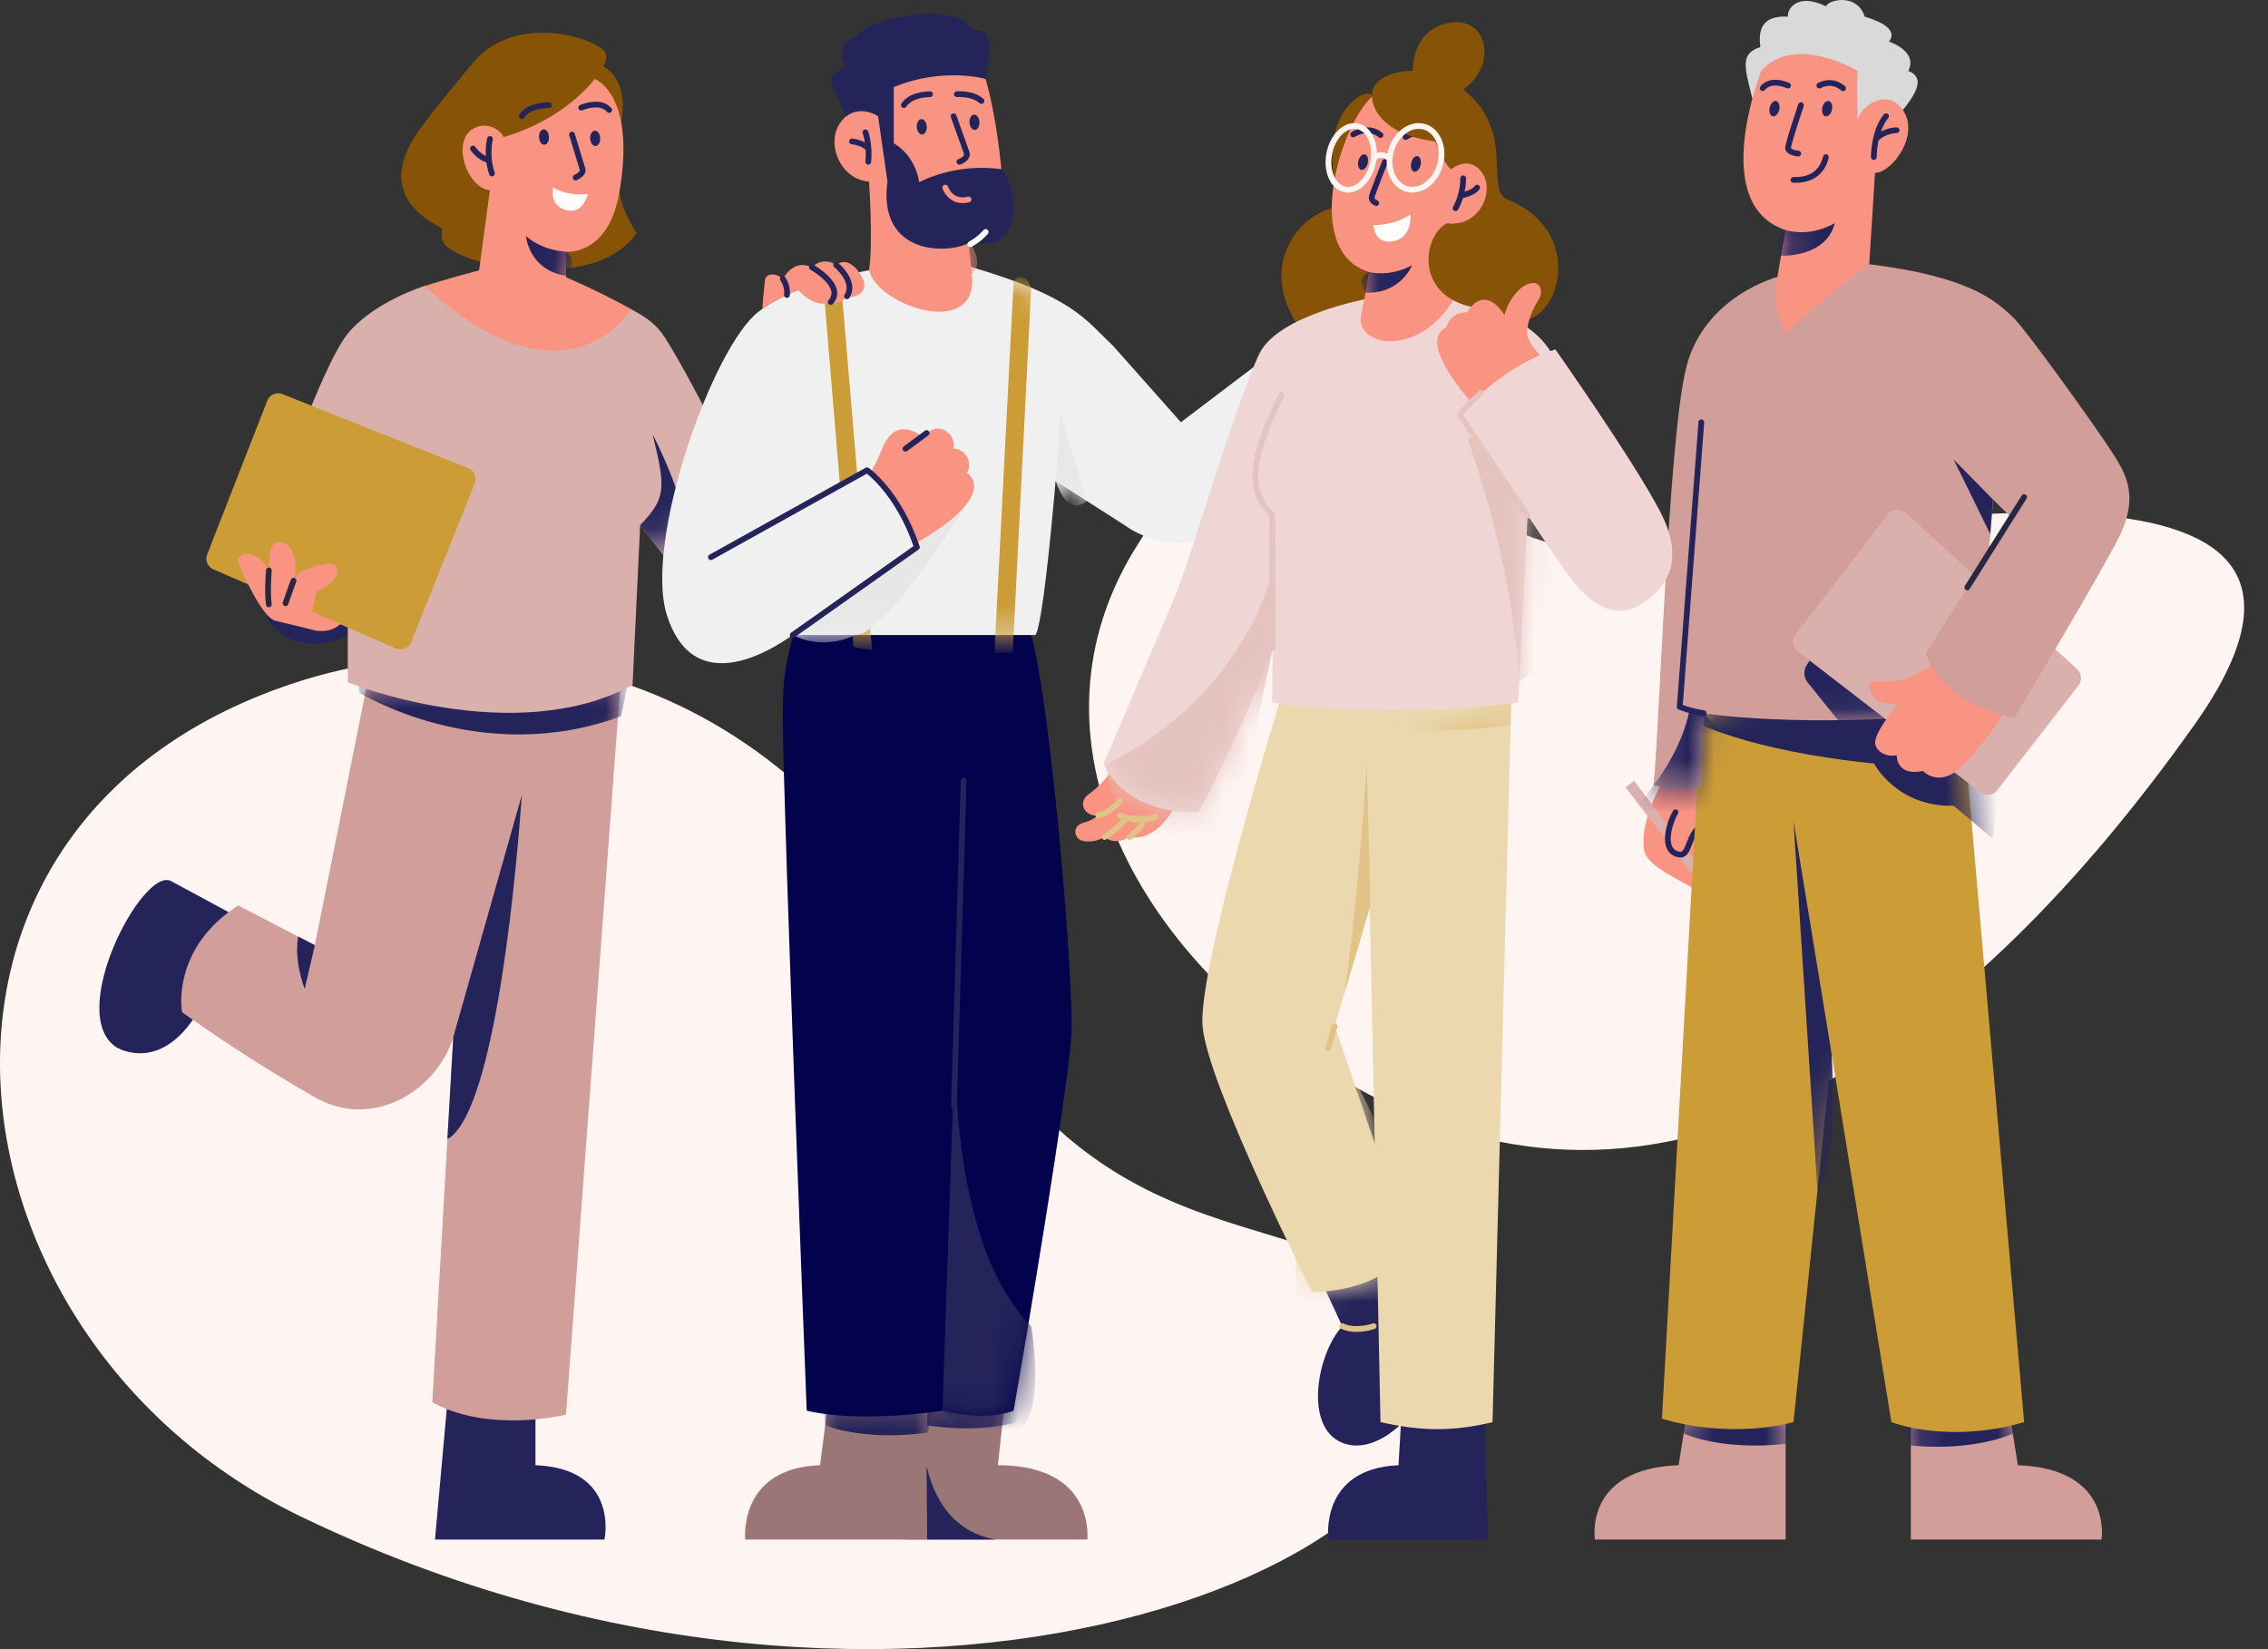
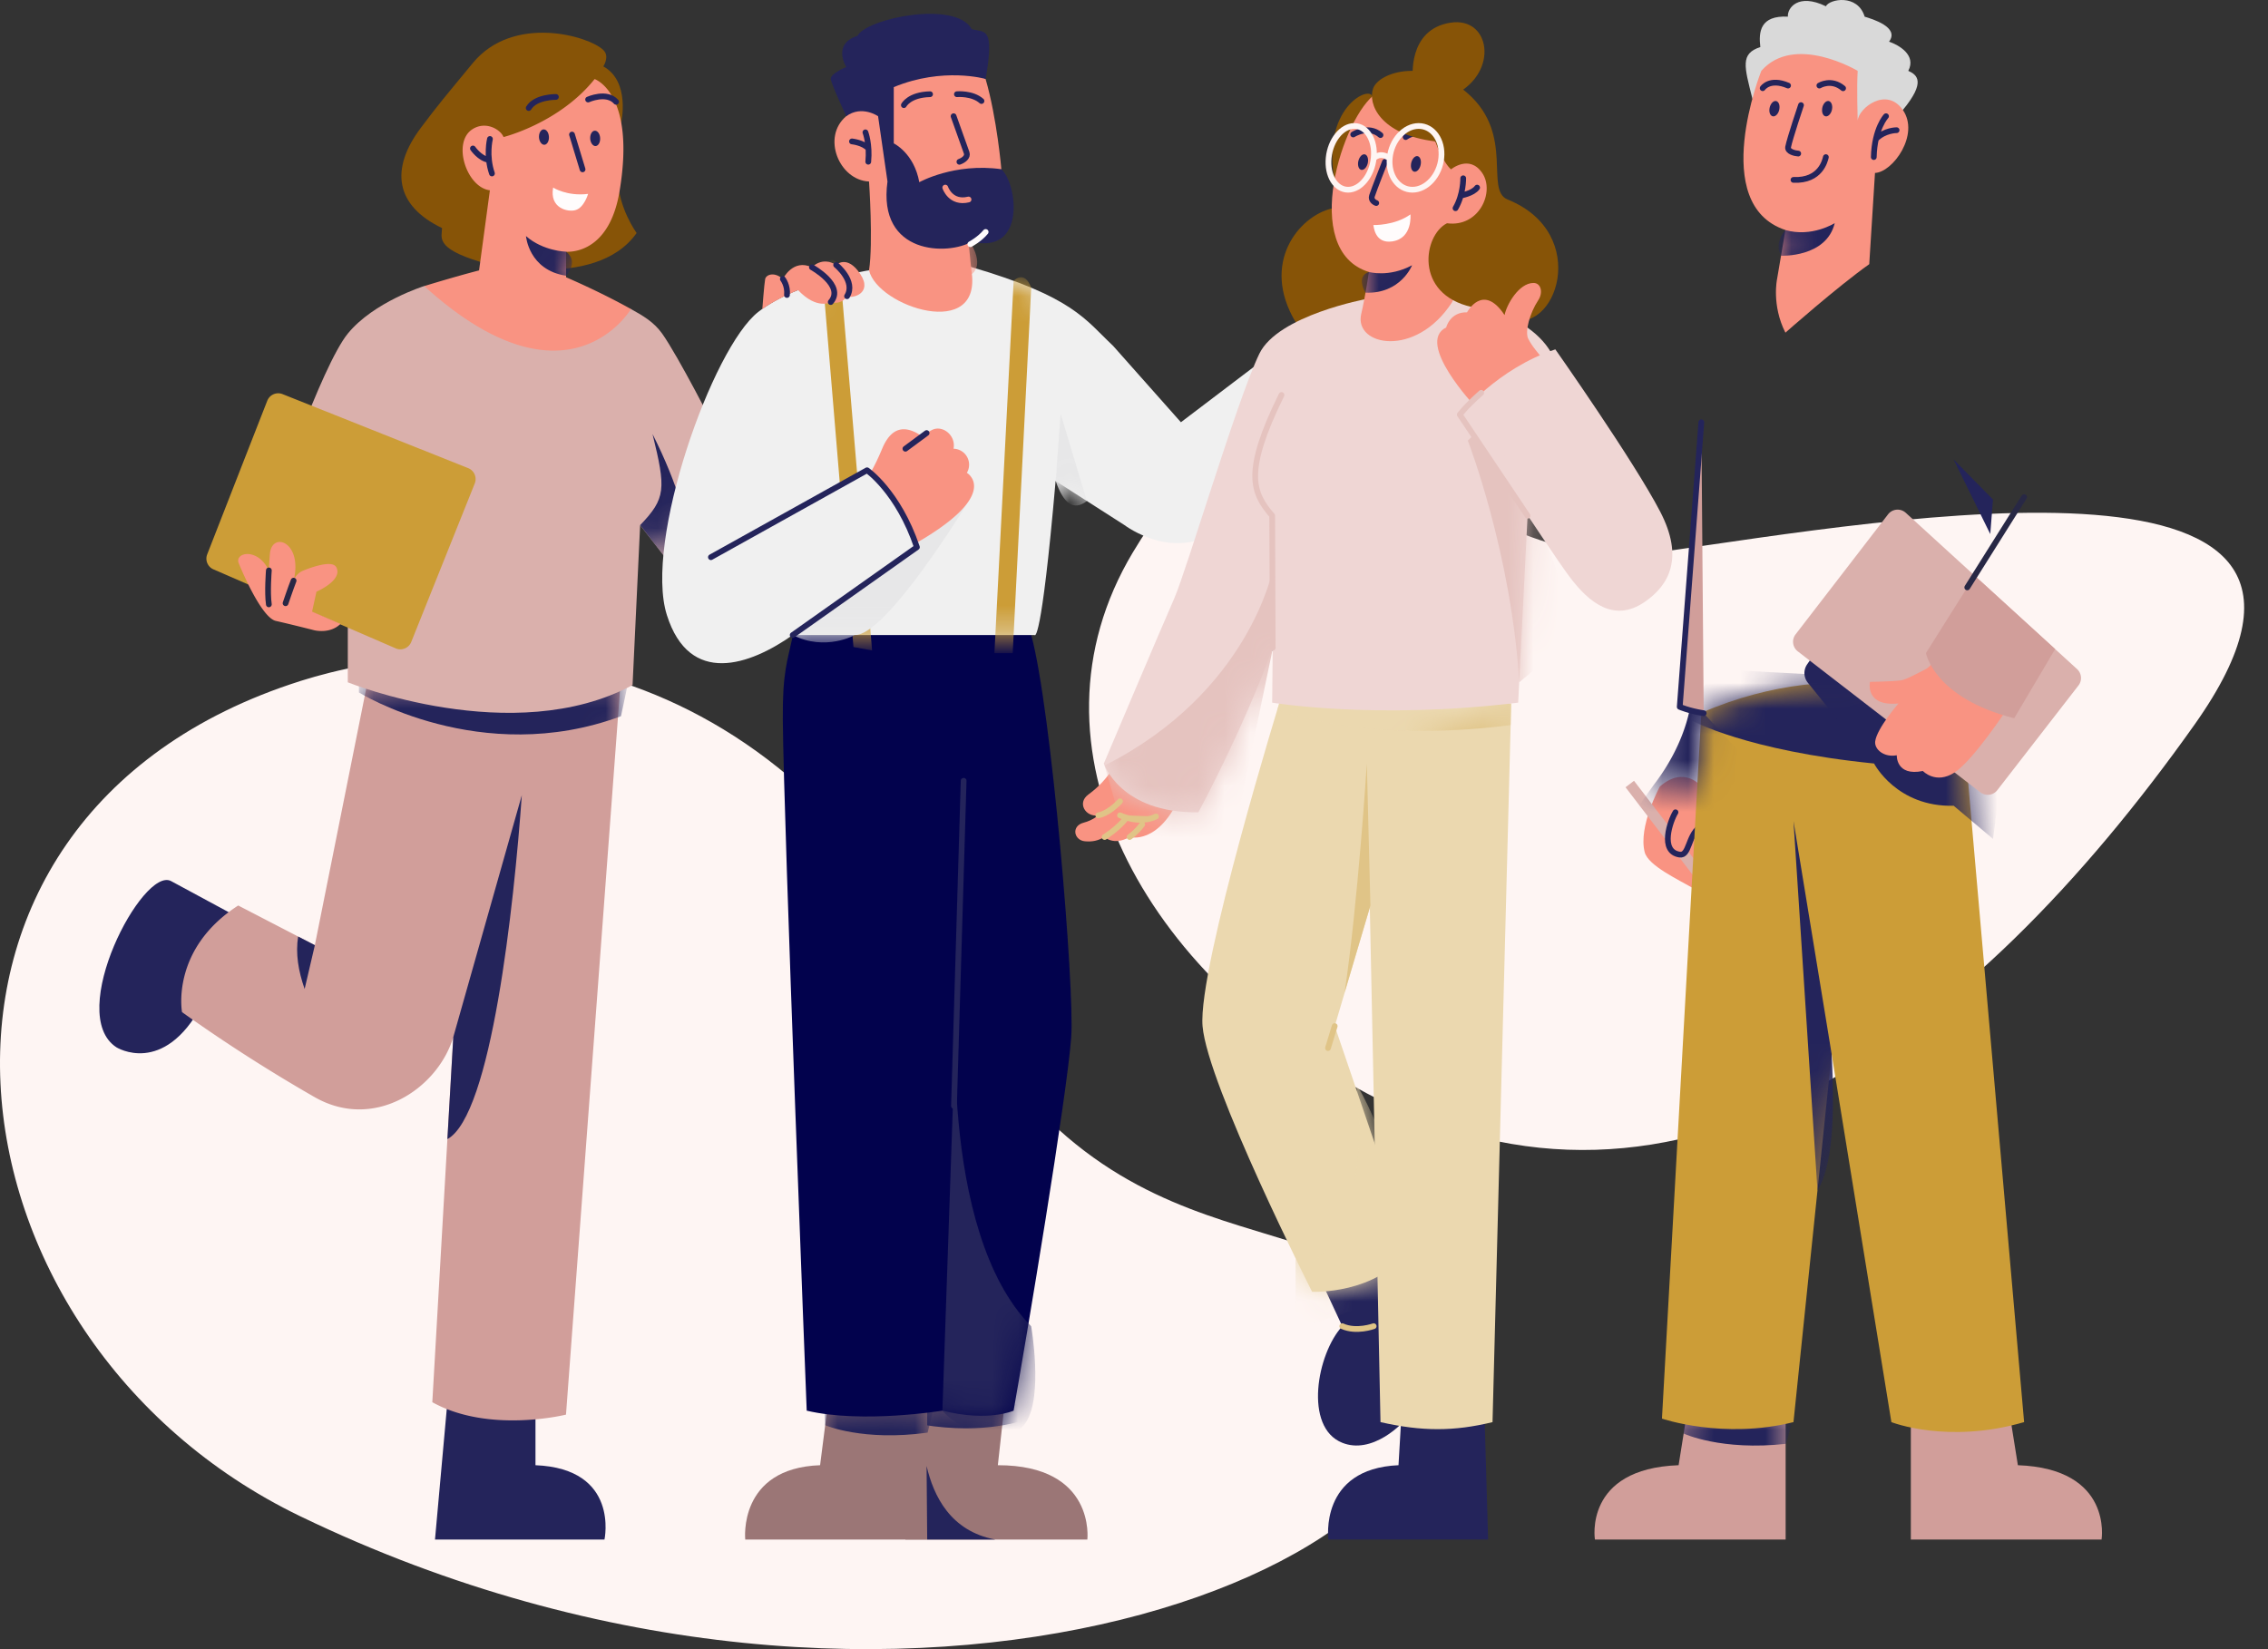
<svg xmlns="http://www.w3.org/2000/svg" width="88" height="64" fill="none">
  <rect width="100%" height="100%" fill="#333333" stroke="none" />
  <path fill-rule="evenodd" clip-rule="evenodd" d="M43.954 21.44c6.502-10.876 11.69 1.237 20.36-.001 9.299-1.327 28.962-4.793 20.837 6.68-8.672 12.237-20.082 20.714-32.097 14.322-8.618-4.586-13.62-13.442-9.1-21.002ZM11.648 26.43c5.846-1.857 17.861-2.3 25.219 11.772 6.432 12.303 15.731 7.516 18.297 13.877 3.375 8.367-19.997 18.122-43.516 6.762-14.266-6.892-16.746-27.095 0-32.41Z" fill="#FEF5F3" />
  <path fill-rule="evenodd" clip-rule="evenodd" d="M43.34 29.485s-.25.723-1.109 1.347c-.456.33-.105.889.381.81 0 0-.223.196-.562.283-.498.128-.383.684.045.723.3.026.504-.023.761-.165 0 0 .357.351.972 0 0 0 1.144.338 1.992-1.656.003 0-1.75-1.73-2.48-1.342Z" fill="#F99382" />
  <path fill-rule="evenodd" clip-rule="evenodd" d="m51.302 49.793.78 1.675c-.982 1.058-1.505 3.923 0 4.523.556.223 1.141.07 1.656-.241.864-.527 1.536-1.507 1.56-1.924l-1.29-5.218-2.706 1.185Z" fill="#24245B" />
  <path fill-rule="evenodd" clip-rule="evenodd" d="m57.6 54.899.14 4.848h-6.197s-.375-2.752 2.72-2.886l.113-1.923 3.223-.04Z" fill="#24245B" />
  <path fill-rule="evenodd" clip-rule="evenodd" d="M69.284 54.899v4.848h-7.4s-.45-2.752 3.247-2.886l.307-1.923 3.846-.04Z" fill="#D19E9A" />
  <mask id="mask0_2631_1814" style="mask-type:luminance" maskUnits="userSpaceOnUse" x="61" y="54" width="9" height="6">
    <path d="M69.284 54.899v4.848h-7.4s-.449-2.752 3.248-2.886l.307-1.923 3.845-.04Z" fill="#fff" />
  </mask>
  <g mask="url('#mask0_2631_1814')">
    <path fill-rule="evenodd" clip-rule="evenodd" d="M65.334 55.636s1.454.676 3.966.395l.289-1.05-4.266.07.01.585Z" fill="#24245B" />
  </g>
  <path fill-rule="evenodd" clip-rule="evenodd" d="M74.142 54.899v4.848h7.4s.45-2.752-3.247-2.886l-.307-1.923-3.846-.04Z" fill="#D19E9A" />
  <mask id="mask1_2631_1814" style="mask-type:luminance" maskUnits="userSpaceOnUse" x="74" y="54" width="8" height="6">
-     <path d="M74.142 54.898v4.848h7.4s.45-2.752-3.247-2.886l-.307-1.923-3.846-.04Z" fill="#fff" />
-   </mask>
+     </mask>
  <g mask="url('#mask1_2631_1814')">
    <path fill-rule="evenodd" clip-rule="evenodd" d="M78.1 55.635s-1.44.7-3.958.461l-.307-1.045h4.266v.584Z" fill="#24245B" />
  </g>
  <path fill-rule="evenodd" clip-rule="evenodd" d="M64.403 30.523s-.845 1.551-.588 2.547c.137.527 1.29 1.054 2.008 1.473l.192-4.02c-.002 0-.65-.841-1.612 0Z" fill="#F99382" />
  <path fill-rule="evenodd" clip-rule="evenodd" d="M49.724 27S46.47 37.542 46.66 39.822c.19 2.28 4.25 10.308 4.25 10.308s2.497.128 3.822-1.67l-2.942-8.64 2.218-7.5 4.628-5.022-8.912-.296Z" fill="#EBD8AF" />
  <mask id="mask2_2631_1814" style="mask-type:luminance" maskUnits="userSpaceOnUse" x="46" y="27" width="13" height="24">
    <path d="M49.724 27S46.47 37.542 46.66 39.822c.19 2.28 4.25 10.308 4.25 10.308s2.497.128 3.822-1.67l-2.942-8.64 2.218-7.5 4.628-5.022-8.912-.296Z" fill="#fff" />
  </mask>
  <g mask="url('#mask2_2631_1814')">
    <path fill-rule="evenodd" clip-rule="evenodd" d="M52.642 42.335c.606 4.893-1.853 7.564-2.373 6.505v2.739l5.662-1.825s-3.454-8.76-3.289-7.419Zm-3.084-14.791s3.163 1.34 9.056.595l.021-.839s-8.418-1.069-9.004 0l-.073.244Z" fill="#EBD8AF" />
  </g>
  <path fill-rule="evenodd" clip-rule="evenodd" d="m57.911 55.189.725-27.89-5.602 2.33.53 25.56c1.601.364 2.861.364 4.347 0Z" fill="#EBD8AF" />
  <mask id="mask3_2631_1814" style="mask-type:luminance" maskUnits="userSpaceOnUse" x="53" y="27" width="6" height="29">
    <path d="m57.912 55.191.725-27.89-5.602 2.33.53 25.56c1.601.365 2.861.365 4.347 0Z" fill="#fff" />
  </mask>
  <g mask="url('#mask3_2631_1814')">
    <path fill-rule="evenodd" clip-rule="evenodd" d="M49.559 27.545s3.163 1.339 9.056.595l.021-.84s-8.419-1.068-9.004 0l-.073.245Z" fill="#E0C487" />
  </g>
  <path fill-rule="evenodd" clip-rule="evenodd" d="M53.034 29.631s-.346 5.438-.864 8.895l1.003-3.386-.139-5.509Z" fill="#E0C487" />
  <path fill-rule="evenodd" clip-rule="evenodd" d="M35.13 54.416v5.33h7.06s.336-2.885-3.473-2.885l.265-2.406-3.851-.039Z" fill="#9B7676" />
  <mask id="mask4_2631_1814" style="mask-type:luminance" maskUnits="userSpaceOnUse" x="35" y="54" width="8" height="6">
    <path d="M35.13 54.415v5.33h7.059s.336-2.885-3.473-2.885l.265-2.406-3.851-.039Z" fill="#fff" />
  </mask>
  <g mask="url('#mask4_2631_1814')">
    <path fill-rule="evenodd" clip-rule="evenodd" d="M39.756 55.098s-1.486.597-3.982.188l-.234-1.064 4.255.297-.04.579Z" fill="#24245B" />
  </g>
  <path fill-rule="evenodd" clip-rule="evenodd" d="M35.976 54.416v5.33h-7.06s-.293-2.77 2.904-2.885l.307-2.406 3.849-.039Z" fill="#9B7676" />
  <mask id="mask5_2631_1814" style="mask-type:luminance" maskUnits="userSpaceOnUse" x="28" y="54" width="8" height="6">
    <path d="M35.975 54.415v5.33h-7.059s-.294-2.77 2.904-2.885l.307-2.406 3.848-.039Z" fill="#fff" />
  </mask>
  <g mask="url('#mask5_2631_1814')">
    <path fill-rule="evenodd" clip-rule="evenodd" d="M32.019 55.31s1.47.635 3.974.286l.26-1.058-4.26.188.026.585Z" fill="#24245B" />
  </g>
  <path fill-rule="evenodd" clip-rule="evenodd" d="m35.952 56.892.024 2.854h2.643c-1.745-.327-2.396-1.695-2.667-2.854Zm-18.59-2.516-.484 5.37h6.576s.599-2.752-2.677-2.885v-2.448l-3.416-.037Zm-6.524-17.915-4.197-2.267c-1.095-.597-4.114 5.158-2.122 6.45 0 0 1.817 1.14 3.313-1.643l1.539.802 1.467-3.342Z" fill="#24245B" />
  <path fill-rule="evenodd" clip-rule="evenodd" d="m24.095 26.259-2.134 28.639s-2.98.744-5.187-.482l.813-14.168c-.596 1.99-3.05 3.65-5.368 2.335a62.169 62.169 0 0 1-5.156-3.304s-.456-2.44 2.18-4.139l2.973 1.541 2.02-10.092 9.859-.33Z" fill="#D19E9A" />
  <mask id="mask6_2631_1814" style="mask-type:luminance" maskUnits="userSpaceOnUse" x="7" y="26" width="18" height="30">
    <path d="m24.095 26.26-2.134 28.639s-2.98.744-5.187-.482l.813-14.168c-.596 1.99-3.05 3.65-5.368 2.335-2.754-1.562-5.156-3.304-5.156-3.304s-.456-2.44 2.18-4.139l2.973 1.541 2.02-10.092 9.859-.33Z" fill="#fff" />
  </mask>
  <g mask="url('#mask6_2631_1814')">
    <path fill-rule="evenodd" clip-rule="evenodd" d="M13.923 26.871s4.728 2.944 10.173.923l.388-1.832-10.558.23v.68h-.003Z" fill="#24245B" />
  </g>
  <path fill-rule="evenodd" clip-rule="evenodd" d="M53.234 3.714c-.176-.365-1.946.516-1.455 3.268 0 0 .071.789-.105 1.108-1.27.302-2.78 2.113-1.401 4.414l4.17-.137-1.21-8.653ZM23.41 2.576s.257-.388 0-.634c-.578-.558-3.497-1.391-5.061.5C17.23 3.799 17.052 4 16.335 4.952c-1.218 1.617-.992 3.03.814 3.897.01.348-.31.77 1.483 1.313 0 0 4.45 1.184 6.07-1.12 0 0-.707-.961-.733-2.125-.023-1.119.134-2.157.134-2.157s.365-1.603-.693-2.183Z" fill="#875407" />
-   <path d="M12.216 24.99c1.115 0 2.02-.772 2.02-1.724 0-.953-.905-1.725-2.02-1.725-1.114 0-2.018.772-2.018 1.725 0 .952.904 1.724 2.018 1.724Z" fill="#24245B" />
  <path fill-rule="evenodd" clip-rule="evenodd" d="M40.01 24.637c.785 2.844 1.691 13.743 1.555 15.61-.174 2.35-1.73 11.622-2.237 14.497 0 0-.974.448-2.759 0 0 0-3.105.511-5.268 0 0 0-.895-22.78-.927-26.784-.016-1.908.176-2.272.394-3.323.215-1.05 6.712-2.463 9.243 0Z" fill="#02024D" />
  <mask id="mask7_2631_1814" style="mask-type:luminance" maskUnits="userSpaceOnUse" x="30" y="23" width="12" height="32">
    <path d="M40.01 24.638c.785 2.844 1.69 13.743 1.554 15.61-.173 2.35-1.73 11.622-2.237 14.497 0 0-.974.448-2.759 0 0 0-3.105.511-5.268 0 0 0-.896-22.78-.927-26.784-.016-1.908.176-2.272.394-3.323.215-1.05 6.712-2.463 9.243 0Z" fill="#fff" />
  </mask>
  <g mask="url('#mask7_2631_1814')">
    <path fill-rule="evenodd" clip-rule="evenodd" d="M37.128 38.382s-.793 9.366 2.883 13.088c0 0 .47 2.702-.2 3.721-.685 1.043-2.517.39-3.245-.445l.562-16.364Z" fill="#24245B" />
  </g>
  <path d="m37.39 30.3-.375 12.619" stroke="#24245B" stroke-width=".223" stroke-miterlimit="12.5" stroke-linecap="round" stroke-linejoin="round" />
  <path fill-rule="evenodd" clip-rule="evenodd" d="m63.4 30.3-.328.252 2.953 3.852.329-.252L63.4 30.3Z" fill="#DAB0AC" />
  <path fill-rule="evenodd" clip-rule="evenodd" d="M65.01 31.522c-.2.327-.63 1.528.165 1.643.368.052.318-.71.762-1.054" fill="#F99382" />
  <path d="M65.01 31.522c-.2.327-.63 1.528.165 1.643.368.052.318-.71.762-1.054" stroke="#24245B" stroke-width=".223" stroke-miterlimit="12.5" stroke-linecap="round" stroke-linejoin="round" />
  <path fill-rule="evenodd" clip-rule="evenodd" d="m66.013 27.663-1.528 27.39s2.383.817 5.103.136l1.48-14.286 2.319 14.286s2.181.864 5.15 0l-2.439-27.89c.003 0-4.48-2.065-10.085.364Z" fill="#CC9D37" />
  <mask id="mask8_2631_1814" style="mask-type:luminance" maskUnits="userSpaceOnUse" x="64" y="26" width="15" height="30">
    <path d="m66.013 27.664-1.528 27.389s2.383.817 5.103.136l1.48-14.286 2.319 14.286s2.181.865 5.15 0l-2.439-27.89c.003 0-4.48-2.065-10.085.365Z" fill="#fff" />
  </mask>
  <g mask="url('#mask8_2631_1814')">
    <path fill-rule="evenodd" clip-rule="evenodd" d="m71.069 40.903-1.48-9.039.931 14.33c.572-.906.685-2.822.549-5.29ZM65.64 27.96s2.11 1.172 7.075 1.67c0 0 .871 1.695 3.09 1.64l1.527 1.287.772-5.97-11.75-.626-.714 2Z" fill="#24245B" />
  </g>
  <path fill-rule="evenodd" clip-rule="evenodd" d="M54.822 3.068s-.234-1.932 1.467-2.189c1.533-.233 1.877 1.906.19 2.776-.003 0-.948-.619-1.657-.587Z" fill="#875407" />
  <path fill-rule="evenodd" clip-rule="evenodd" d="M16.461 11.1s-1.96.614-2.966 1.846c-1.019 1.25-2.982 6.92-2.79 6.853l2.79 4.513v2.167s6.41 2.594 11.049.107l.294-6.208 1.394 1.806 1.54-5.501s-1.456-2.862-2.08-3.737c-.329-.462-.77-.708-1.214-.954l-8.017-.891Z" fill="#DAB0AC" />
  <mask id="mask9_2631_1814" style="mask-type:luminance" maskUnits="userSpaceOnUse" x="10" y="11" width="18" height="17">
    <path d="M16.46 11.102s-1.96.613-2.966 1.845c-1.018 1.25-2.982 6.92-2.79 6.853l2.79 4.513v2.167s6.41 2.594 11.05.107l.293-6.208 1.394 1.805 1.541-5.5s-1.457-2.862-2.081-3.738c-.328-.46-.77-.707-1.213-.953l-8.017-.891Z" fill="#fff" />
  </mask>
  <g mask="url('#mask9_2631_1814')">
    <path fill-rule="evenodd" clip-rule="evenodd" d="M25.32 16.848c.523 2.133.518 2.487-.48 3.53l2.072 2.686c-.003.003.393-2.29-1.591-6.216Z" fill="#24245B" />
  </g>
  <path d="M49.362 14.888s-1.077 3.124-.953 4.235c.089.797.821 1.428.953 1.793.044.126.036 2.427.02 4.222" stroke="#282845" stroke-width=".223" stroke-miterlimit="12.5" stroke-linecap="round" stroke-linejoin="round" />
  <path fill-rule="evenodd" clip-rule="evenodd" d="M33.718 10.49s-2.754.419-4.292 1.611c-1.785 1.384-4.452 8.924-3.551 11.767.879 2.784 3.231 1.942 4.882.776h9.385s.252.488.816-5.978l2.673 1.712s2.068 1.577 3.864 0l4.045-6.953h-1.82l-3.9 2.961-2.628-2.961c-1.092-1.027-1.543-1.903-5.518-3.066l-3.956.13Z" fill="#F0F0F0" />
  <mask id="mask10_2631_1814" style="mask-type:luminance" maskUnits="userSpaceOnUse" x="25" y="10" width="27" height="16">
    <path d="M33.72 10.491s-2.755.42-4.293 1.612c-1.785 1.384-4.452 8.923-3.552 11.767.88 2.783 3.232 1.942 4.883.776h9.385s.252.487.816-5.978l2.673 1.711s2.068 1.578 3.864 0l4.045-6.953h-1.82l-3.9 2.962-2.628-2.962c-1.092-1.027-1.543-1.902-5.518-3.066l-3.956.131Z" fill="#fff" />
  </mask>
  <g mask="url('#mask10_2631_1814')" fill-rule="evenodd" clip-rule="evenodd">
    <path d="m40.012 11.165-.719 14.183h-.709l.746-14.45s.415-.449.682.267Zm-7.431-.805 1.257 14.883-.722-.133-1.22-14.619s.322-.804.685-.13Z" fill="#CC9D37" />
    <path d="m40.962 18.668.19-2.62 1.02 3.396c-.52.4-.913.089-1.21-.776Zm-3.423.85s-3.15 5.17-4.37 5.125c0 0-1.137.648-2.413 0l.522-1.881 6.261-3.245Z" fill="#E7E7E8" />
  </g>
  <path fill-rule="evenodd" clip-rule="evenodd" d="M49.383 25.137c-.011 1.172-.022 2.131-.022 2.131s4.006.674 9.545 0l.41-8.145 1.142-4.366s.333-2.322-4.166-3.158h-3.258s-3.444.631-4.169 2.125c-.869 1.793-2.819 8.4-3.305 9.503-.485 1.103-2.732 6.407-2.732 6.407s.648 1.93 3.67 1.89c0-.003 1.716-3.153 2.885-6.387Z" fill="#EFD6D4" />
  <mask id="mask11_2631_1814" style="mask-type:luminance" maskUnits="userSpaceOnUse" x="42" y="11" width="19" height="21">
    <path d="m49.382 25.14-.021 2.13s4.005.674 9.544 0l.41-8.145 1.142-4.366s.333-2.322-4.166-3.158h-3.258s-3.444.631-4.169 2.125c-.868 1.793-2.819 8.4-3.305 9.503-.485 1.103-2.732 6.407-2.732 6.407s.648 1.93 3.67 1.89c0-.003 1.716-3.153 2.885-6.387Z" fill="#fff" />
  </mask>
  <g mask="url('#mask11_2631_1814')">
    <path fill-rule="evenodd" clip-rule="evenodd" d="M49.395 22.07s-.911 4.802-6.537 7.637l.775 2.705 4.22.118 1.529-7.346.013-3.113Zm8.203-5.516s-.393.28-.645.545c0 0 1.695 4.374 1.995 9.38l2.21-1.842c-.864-3.26-2.035-5.981-3.56-8.083Z" fill="#E5C3BF" />
  </g>
  <path d="m49.382 25.137-.02-5.126c-.778-.894-1.1-1.711.361-4.683" stroke="#E5C3BF" stroke-width=".223" stroke-miterlimit="12.5" stroke-linecap="round" stroke-linejoin="round" />
  <path fill-rule="evenodd" clip-rule="evenodd" d="M53.396 3.625c-1.28.838-2.995 6.103-.28 6.929 0 0-.142.96-.3 1.633-.289 1.234 2.11 1.73 3.528-.462l1.565-3.724-.46-2.683-4.053-1.693Z" fill="#F99382" />
  <mask id="mask12_2631_1814" style="mask-type:luminance" maskUnits="userSpaceOnUse" x="51" y="3" width="7" height="11">
    <path d="M53.396 3.624c-1.281.838-2.995 6.103-.281 6.929 0 0-.142.96-.3 1.633-.288 1.234 2.111 1.73 3.529-.462L57.908 8l-.46-2.683-4.052-1.693Z" fill="#fff" />
  </mask>
  <g mask="url('#mask12_2631_1814')">
    <path fill-rule="evenodd" clip-rule="evenodd" d="M53.115 10.554s.769.225 1.675-.26c0 0-.436 1.117-1.81 1.064.004 0-.395-.623.135-.804Z" fill="#24245B" />
  </g>
  <path d="M53.737 6.28s-.422 1.067-.504 1.323c-.047.147.074.244.166.276m1.142-2.56s.661-.501 1.302.17m-3.337-.27s.586-.386 1.058.023m3.21 1.677s.011.63-.299 1.161m.205-.492s.468-.076.633-.307" stroke="#24245B" stroke-width=".223" stroke-miterlimit="12.5" stroke-linecap="round" stroke-linejoin="round" />
  <path fill-rule="evenodd" clip-rule="evenodd" d="M53.278 3.433c-.212.587.252 1.79 2.413 2.055 0 0 .267.773.609 1.085 0 0 .711-.593 1.212.141.5.734-.123 2.118-1.367 1.95-.916.456-1.292 2.747.96 3.25.71.157 1.2.382 1.394.456 1.89.718 3.255-3.313 0-4.626-.903-.364.276-2.508-1.543-4.114-1.596-1.41-3.439-.855-3.678-.197Z" fill="#875407" />
  <path fill-rule="evenodd" clip-rule="evenodd" d="M57.229 15.766s-2.323-2.463-1.116-3.058c0 0 .145-.606.809-.587 0 0 .614-1.17 1.457.107.073-.393.55-1.245 1.12-1.247.294-.003.384.372.187.668-.339.519-.525 1.224-.389 1.496.166.33.36.506.654.912l-2.722 1.71Z" fill="#F99382" />
  <path fill-rule="evenodd" clip-rule="evenodd" d="M52.908 5.99c.108-.022.184.099.173.264-.01.168-.107.317-.215.338-.108.021-.184-.1-.173-.264.013-.166.108-.318.215-.339Zm2.05.07c.108-.02.184.1.174.265-.01.168-.108.32-.213.338-.108.02-.184-.1-.173-.265.01-.165.107-.317.212-.338Z" fill="#24245B" />
  <path fill-rule="evenodd" clip-rule="evenodd" d="M53.286 8.734s.83.026 1.44-.414c0 0 .095.928-.703 1.048-.698.105-.722-.613-.737-.634Z" fill="#FFFCFC" />
  <path d="M43.457 31.64s.756.365 1.397.045Zm-.598.842s.49-.304.816-.708Zm-.244-.841s.383-.047.842-.545Zm1.215.84s.276-.196.488-.487Zm7.957 7.339-.26.852Zm1.512 11.646s-.672.247-1.218 0Z" fill="#E0C487" />
  <path d="M43.457 31.64s.756.365 1.397.045m-1.995.797s.49-.304.816-.708m-1.06-.133s.383-.047.842-.545m.373 1.386s.276-.197.488-.488m7.469 7.826-.26.852m1.772 10.794s-.672.247-1.218 0" stroke="#E0C487" stroke-width=".223" stroke-miterlimit="12.5" stroke-linecap="round" stroke-linejoin="round" />
-   <path fill-rule="evenodd" clip-rule="evenodd" d="M68.968 10.747s-2.835.734-3.539 3.504c-.703 2.77-1.047 14.28-1.273 16.222 0 0 1.1.273 1.859.058l.092-2.851s3.793.615 9.996 0l1.572.196s.187.031.484 0c0 0 3.625-6.083 4.118-7.147.675-1.46.236-2.29-.252-3.063-.617-.978-3.363-4.804-3.867-5.3-.682-.668-1.682-1.624-5.628-2.112l-3.562.493Zm8.364 8.638-.16 2.08.868-1.383-.708-.697Z" fill="#D19E9A" />
  <mask id="mask13_2631_1814" style="mask-type:luminance" maskUnits="userSpaceOnUse" x="64" y="10" width="19" height="21">
    <path d="M68.968 10.749s-2.835.734-3.539 3.504c-.703 2.77-1.047 14.28-1.273 16.222 0 0 1.1.273 1.859.058l.092-2.852s3.793.616 9.996 0l1.572.197s.187.031.484 0c0 0 3.625-6.083 4.118-7.147.675-1.46.236-2.29-.252-3.063-.617-.978-3.363-4.804-3.867-5.3-.682-.668-1.682-1.624-5.628-2.112l-3.562.493Zm8.364 8.638-.16 2.08.868-1.383-.708-.697Z" fill="#fff" />
  </mask>
  <g mask="url('#mask13_2631_1814')">
    <path fill-rule="evenodd" clip-rule="evenodd" d="M65.64 27.002s-.064 1.638-1.486 3.473l-1.31 1.847.664 2.817s3.244.472 3.281.165c.034-.309.62-6.213.62-6.213l-1.305-1.413-.465-.676Zm4.94-1.892-.462.673a.593.593 0 0 0 .029.713l2.092 2.595 2.168-2.503-3.827-1.478Z" fill="#24245B" />
  </g>
  <path fill-rule="evenodd" clip-rule="evenodd" d="M73.945 19.901a.468.468 0 0 0-.688.06 9961.69 9961.69 0 0 1-3.588 4.658.47.47 0 0 0 .084.657l7.085 5.472a.472.472 0 0 0 .659-.084l3.15-4.064a.47.47 0 0 0-.055-.634L73.945 19.9Z" fill="#DAB0AC" />
  <path fill-rule="evenodd" clip-rule="evenodd" d="M75.16 25.316s-.144.498-.43.645c-.378.196-.795.42-.977.443-.367.047-1.197.057-1.197.057s-.215.965 1.106.839c0 0-.838.965-.903 1.47-.04.307.34.634.837.54 0 0-.04.826 1.013.61 0 0 .5.535 1.229.058.724-.471 2.016-2.434 2.016-2.434l-2.693-2.228Z" fill="#F99382" />
  <path fill-rule="evenodd" clip-rule="evenodd" d="m66.013 16.388-.838 11.043s.347.155.93.247" fill="#D19E9A" />
  <path d="m66.013 16.388-.838 11.043s.347.155.93.247" stroke="#24245B" stroke-width=".223" stroke-miterlimit="12.5" stroke-linecap="round" stroke-linejoin="round" />
  <path fill-rule="evenodd" clip-rule="evenodd" d="m76.618 22.34-1.89 3.004s.317 1.745 3.425 2.529l1.588-2.684" fill="#D19E9A" />
  <path fill-rule="evenodd" clip-rule="evenodd" d="m75.801 17.83 1.528 1.555-.105 1.341-1.423-2.895Z" fill="#24245B" />
  <path d="m78.537 19.292-.5.791-1.706 2.713" stroke="#282845" stroke-width=".223" stroke-miterlimit="12.5" stroke-linecap="round" stroke-linejoin="round" />
  <path fill-rule="evenodd" clip-rule="evenodd" d="M32.834 4.51c-.963.807-.273 2.484.885 2.534 0 0 .165 2.377 0 3.446.328 1.418 4.43 2.765 3.971 0l-.186-1.835 1.35-2.083s-.171-1.997-.612-3.504c-1.665-1.027-2.733-.527-3.917-.317L32.834 4.51Z" fill="#F99382" />
  <mask id="mask14_2631_1814" style="mask-type:luminance" maskUnits="userSpaceOnUse" x="32" y="2" width="7" height="11">
    <path d="M32.832 4.512c-.963.808-.273 2.485.885 2.535 0 0 .165 2.377 0 3.446.328 1.418 4.43 2.765 3.971 0l-.186-1.835 1.35-2.083s-.171-1.997-.612-3.504c-1.665-1.027-2.733-.527-3.917-.317l-1.49 1.758Z" fill="#fff" />
  </mask>
  <g mask="url('#mask14_2631_1814')">
    <path fill-rule="evenodd" clip-rule="evenodd" d="M35.069 9.195s.664 1.59 2.64 1.438c0 0 .55-.324-.144-1.357l-2.496-.081Z" fill="#F99382" />
  </g>
  <path fill-rule="evenodd" clip-rule="evenodd" d="M34.435 7.044 34.07 4.51s-.633-.44-1.234 0c0 0-.577-1.234-.601-1.444-.024-.21.601-.466.601-.466s-.564-.891.433-1.208c.342-.671 3.801-1.4 4.437-.26.501.139.895-.13.538 1.932 0 0-1.649-.477-3.565.317v2.183s.788.377.99 1.507c0 0 1.36-.763 3.187-.504.63.58.955 3.331-1.15 2.807-.885.537-3.668.545-3.271-2.33Z" fill="#24245B" />
  <path d="M37.65 9.477s.36-.19.594-.475" stroke="#FFFCFC" stroke-width=".223" stroke-miterlimit="12.5" stroke-linecap="round" stroke-linejoin="round" />
  <path d="M37 4.51s.452 1.258.507 1.42c.055.163-.121.291-.281.349m-.097-2.623s.593-.055.953.264m-3.011.16s.204-.406 1.016-.424m-2.508 1.48s.176.462.11 1.14m-.632-.788s.438.044.638.275" stroke="#24245B" stroke-width=".223" stroke-miterlimit="12.5" stroke-linecap="round" stroke-linejoin="round" />
-   <path fill-rule="evenodd" clip-rule="evenodd" d="M37.824 4.45c-.107-.02-.2.097-.207.26-.008.162.073.312.178.333.108.02.2-.097.208-.26.01-.162-.071-.312-.179-.333Zm-2.045.176c-.107-.021-.2.097-.207.26-.008.162.073.311.178.332.108.021.2-.097.208-.26.01-.162-.071-.311-.179-.332Z" fill="#24245B" />
  <path d="M36.677 7.28s.208.632.903.462" stroke="#F99382" stroke-width=".223" stroke-miterlimit="12.5" stroke-linecap="round" stroke-linejoin="round" />
  <path fill-rule="evenodd" clip-rule="evenodd" d="M33.703 18.46s.215-.302.525-1.046c.389-.933.969-.886 1.551-.48 0 0 .179-.146.389-.251.402-.2.93.21.83.73a.62.62 0 0 1 .517.936s1.446.844-2.248 2.886l-1.564-2.775ZM23.071 3.068s1.61.54.966 4.366C23.7 9.442 22.573 9.79 21.964 9.77v.99s1.296.549 2.517 1.233c0 0-2.444 4.167-8.02-.891 0 0 1.171-.362 2.127-.608l.42-3.109c-.898-.107-1.473-1.842-.688-2.363.517-.344 1.097-.003 1.218.296.003 0 2.168-.54 3.533-2.249Z" fill="#F99382" />
  <mask id="mask15_2631_1814" style="mask-type:luminance" maskUnits="userSpaceOnUse" x="16" y="3" width="9" height="11">
    <path d="M23.07 3.07s1.61.539.967 4.365c-.339 2.008-1.465 2.356-2.074 2.335v.99s1.297.549 2.518 1.233c0 0-2.444 4.167-8.02-.891 0 0 1.17-.362 2.126-.608l.42-3.109c-.898-.107-1.472-1.842-.688-2.363.518-.344 1.098-.003 1.219.296.002 0 2.168-.54 3.533-2.249Z" fill="#fff" />
  </mask>
  <g mask="url('#mask15_2631_1814')">
    <path fill-rule="evenodd" clip-rule="evenodd" d="M21.963 9.767s-.887-.018-1.554-.605c0 0 .103 1.32 1.554 1.538 0 .003.517-.532 0-.933Z" fill="#24245B" />
  </g>
-   <path d="M19.01 5.393s-.16.647.078 1.339m3.106-1.51s.354 1.177.41 1.35c.054.17-.268.317-.268.317m.215-2.71s.724-.327 1.087.09m-2.337-.19s-.793-.01-1.055.43M18.35 5.762s.26.383.606.44" stroke="#24245B" stroke-width=".223" stroke-miterlimit="12.5" stroke-linecap="round" stroke-linejoin="round" />
+   <path d="M19.01 5.393s-.16.647.078 1.339m3.106-1.51s.354 1.177.41 1.35m.215-2.71s.724-.327 1.087.09m-2.337-.19s-.793-.01-1.055.43M18.35 5.762s.26.383.606.44" stroke="#24245B" stroke-width=".223" stroke-miterlimit="12.5" stroke-linecap="round" stroke-linejoin="round" />
  <path fill-rule="evenodd" clip-rule="evenodd" d="M21.462 7.28s.544.348 1.357.244c0 0-.15.529-.485.628-.286.09-1.021-.062-.872-.872Z" fill="#FFFCFC" />
  <path fill-rule="evenodd" clip-rule="evenodd" d="M23.108 5.074c-.108-.021-.2.097-.208.259-.008.162.074.312.179.333.107.02.2-.097.207-.26.01-.162-.07-.311-.178-.332Zm-1.988-.05c-.107-.021-.199.097-.207.26-.008.162.074.311.179.332.107.021.2-.097.207-.26.008-.165-.07-.314-.178-.332Z" fill="#24245B" />
  <path fill-rule="evenodd" clip-rule="evenodd" d="M8.04 21.513a.454.454 0 0 0 .241.582c1.344.585 5.686 2.466 7.072 3.066a.45.45 0 0 0 .354.003.452.452 0 0 0 .25-.252l2.465-6.153a.458.458 0 0 0-.255-.592l-7.206-2.873a.455.455 0 0 0-.59.257c-.483 1.23-1.861 4.76-2.331 5.962Z" fill="#CC9D37" />
  <path fill-rule="evenodd" clip-rule="evenodd" d="M9.263 21.856s.843 2.107 1.441 2.241c.599.134 1.478.359 1.478.359s.61.165 1.03-.244l-1.103-.477.17-.773s1.037-.443.77-.948c-.17-.323-1.142.073-1.266.123a.648.648 0 0 0-.39.398c.367-1.507-.84-1.929-.92-1.046-.013.152-.026.344-.042.648-.433-.907-1.338-.697-1.168-.28Z" fill="#F99382" />
  <path d="M11.08 23.41s.202-.598.312-.876m-.96-.398s-.069.852 0 1.318" stroke="#282845" stroke-width=".223" stroke-miterlimit="12.5" stroke-linecap="round" stroke-linejoin="round" />
  <path fill-rule="evenodd" clip-rule="evenodd" d="M20.247 30.859c-.305 4.282-1.181 12.427-2.888 13.347l.229-3.96 2.659-9.387ZM11.82 38.38l.397-1.7-.649-.336c-.107.663.01 1.344.252 2.036Z" fill="#24245B" />
  <path fill-rule="evenodd" clip-rule="evenodd" d="M30.375 10.829s.39-.808 1.128-.454c0 0 .391-.443.94-.091 0 0 .423-.422.935.348.511.77-.336.967-.512.865 0 0-.194.348-.633.228 0 0-.528.314-1.268-.467 0 0-.83.336-1.386.734 0 0 .074-.983.11-1.163.04-.181.37-.289.686 0Z" fill="#F99382" />
  <path d="M30.375 10.828s.199.25.16.619m.968-1.075s1.287.71.73 1.35m.21-1.439s.78.632.423 1.213" stroke="#24245B" stroke-width=".223" stroke-miterlimit="12.5" stroke-linecap="round" stroke-linejoin="round" />
  <path fill-rule="evenodd" clip-rule="evenodd" d="M56.69 16.068s1.398-1.758 3.658-2.51c0 0 3.055 4.342 4.071 6.302.916 1.767.373 2.846-.635 3.52-1.14.76-2.097.063-2.903-1.022s-4.19-6.29-4.19-6.29Z" fill="#EFD6D4" />
  <path d="m59.271 20.015-2.63-3.924s.21-.296.83-.846" fill="#EFD6D4" />
  <path d="m59.271 20.015-2.63-3.924s.21-.296.83-.846" stroke="#E5C3BF" stroke-width=".223" stroke-miterlimit="12.5" stroke-linecap="round" stroke-linejoin="round" />
  <path fill-rule="evenodd" clip-rule="evenodd" d="m27.584 21.623 6.058-3.373s1.208.833 1.935 2.985l-4.82 3.41" fill="#F0F0F0" />
  <path d="m27.584 21.623 6.058-3.373s1.208.833 1.935 2.985l-4.82 3.41M35.953 16.806l-.822.608" stroke="#24245B" stroke-width=".223" stroke-miterlimit="12.5" stroke-linecap="round" stroke-linejoin="round" />
  <path d="M53.299 6.147s.247-.286.622 0m-1.373-1.258c.483 0 .822.553.753 1.237-.065.681-.514 1.237-.994 1.237-.483 0-.822-.553-.754-1.237.066-.681.512-1.237.995-1.237Zm2.496 0c.552 0 .948.553.88 1.237-.066.681-.57 1.237-1.121 1.237s-.948-.553-.88-1.237c.066-.681.57-1.237 1.121-1.237Z" stroke="#FEF5F3" stroke-width=".223" stroke-miterlimit="12.5" stroke-linecap="round" stroke-linejoin="round" />
  <path fill-rule="evenodd" clip-rule="evenodd" d="M67.995 3.831c-.318-1.258-.475-1.75.307-2.005-.071-.592-.008-1.234 1.07-1.18-.03-.33.395-.927 1.474-.403.133-.28 1.233-.495 1.504.404.302.092 1.367.411.947.97.368.125 1.071.516.746 1.132.339.154.696.42-.21 1.517l-1.735 1.3-4.103-1.735Z" fill="#D9D9D9" />
  <path fill-rule="evenodd" clip-rule="evenodd" d="M68.34 2.75s-2.065 5.178.935 6.176l-.323 1.9s-.22 1.014.323 2.084c0 0 2.014-1.78 3.253-2.658l.223-3.54c.696-.03 1.743-1.494 1.081-2.445-.643-.923-1.724-.063-1.753.416 0 0-.04-1.297 0-1.934 0 0-2.452-1.465-3.738 0Z" fill="#F99382" />
  <mask id="mask16_2631_1814" style="mask-type:luminance" maskUnits="userSpaceOnUse" x="67" y="2" width="8" height="11">
    <path d="M68.34 2.75s-2.065 5.179.935 6.177l-.323 1.9s-.22 1.015.323 2.084c0 0 2.014-1.78 3.253-2.658l.223-3.54c.696-.029 1.743-1.494 1.081-2.445-.643-.923-1.724-.063-1.753.416 0 0-.04-1.297 0-1.934 0 0-2.452-1.465-3.738 0Z" fill="#fff" />
  </mask>
  <g mask="url('#mask16_2631_1814')">
    <path fill-rule="evenodd" clip-rule="evenodd" d="M71.19 8.658s-.885.564-1.914.27c0 0-.462.485-.168.996 0 0 1.756.079 2.081-1.266Z" fill="#24245B" />
  </g>
  <path d="M69.88 4.08s-.434 1.287-.5 1.627c-.033.176.263.244.392.252m1.073.139c-.031.123-.2.93-1.257.883m1.005-3.661s.46-.283.92.105m-3.12-.003s.268-.406.985-.102m3.801 1.19s-.449.48-.475 1.585m.885-1.043s-.468-.002-.804.344" stroke="#24245B" stroke-width=".223" stroke-miterlimit="12.5" stroke-linecap="round" stroke-linejoin="round" />
  <path fill-rule="evenodd" clip-rule="evenodd" d="M68.865 3.921c.108-.021.192.097.181.26-.007.163-.102.312-.212.333-.108.021-.192-.097-.181-.26.01-.162.105-.312.212-.333Zm2.043 0c.107-.021.191.097.183.26-.007.163-.102.312-.212.333-.108.021-.192-.097-.181-.26.005-.162.102-.312.21-.333Z" fill="#24245B" />
</svg>